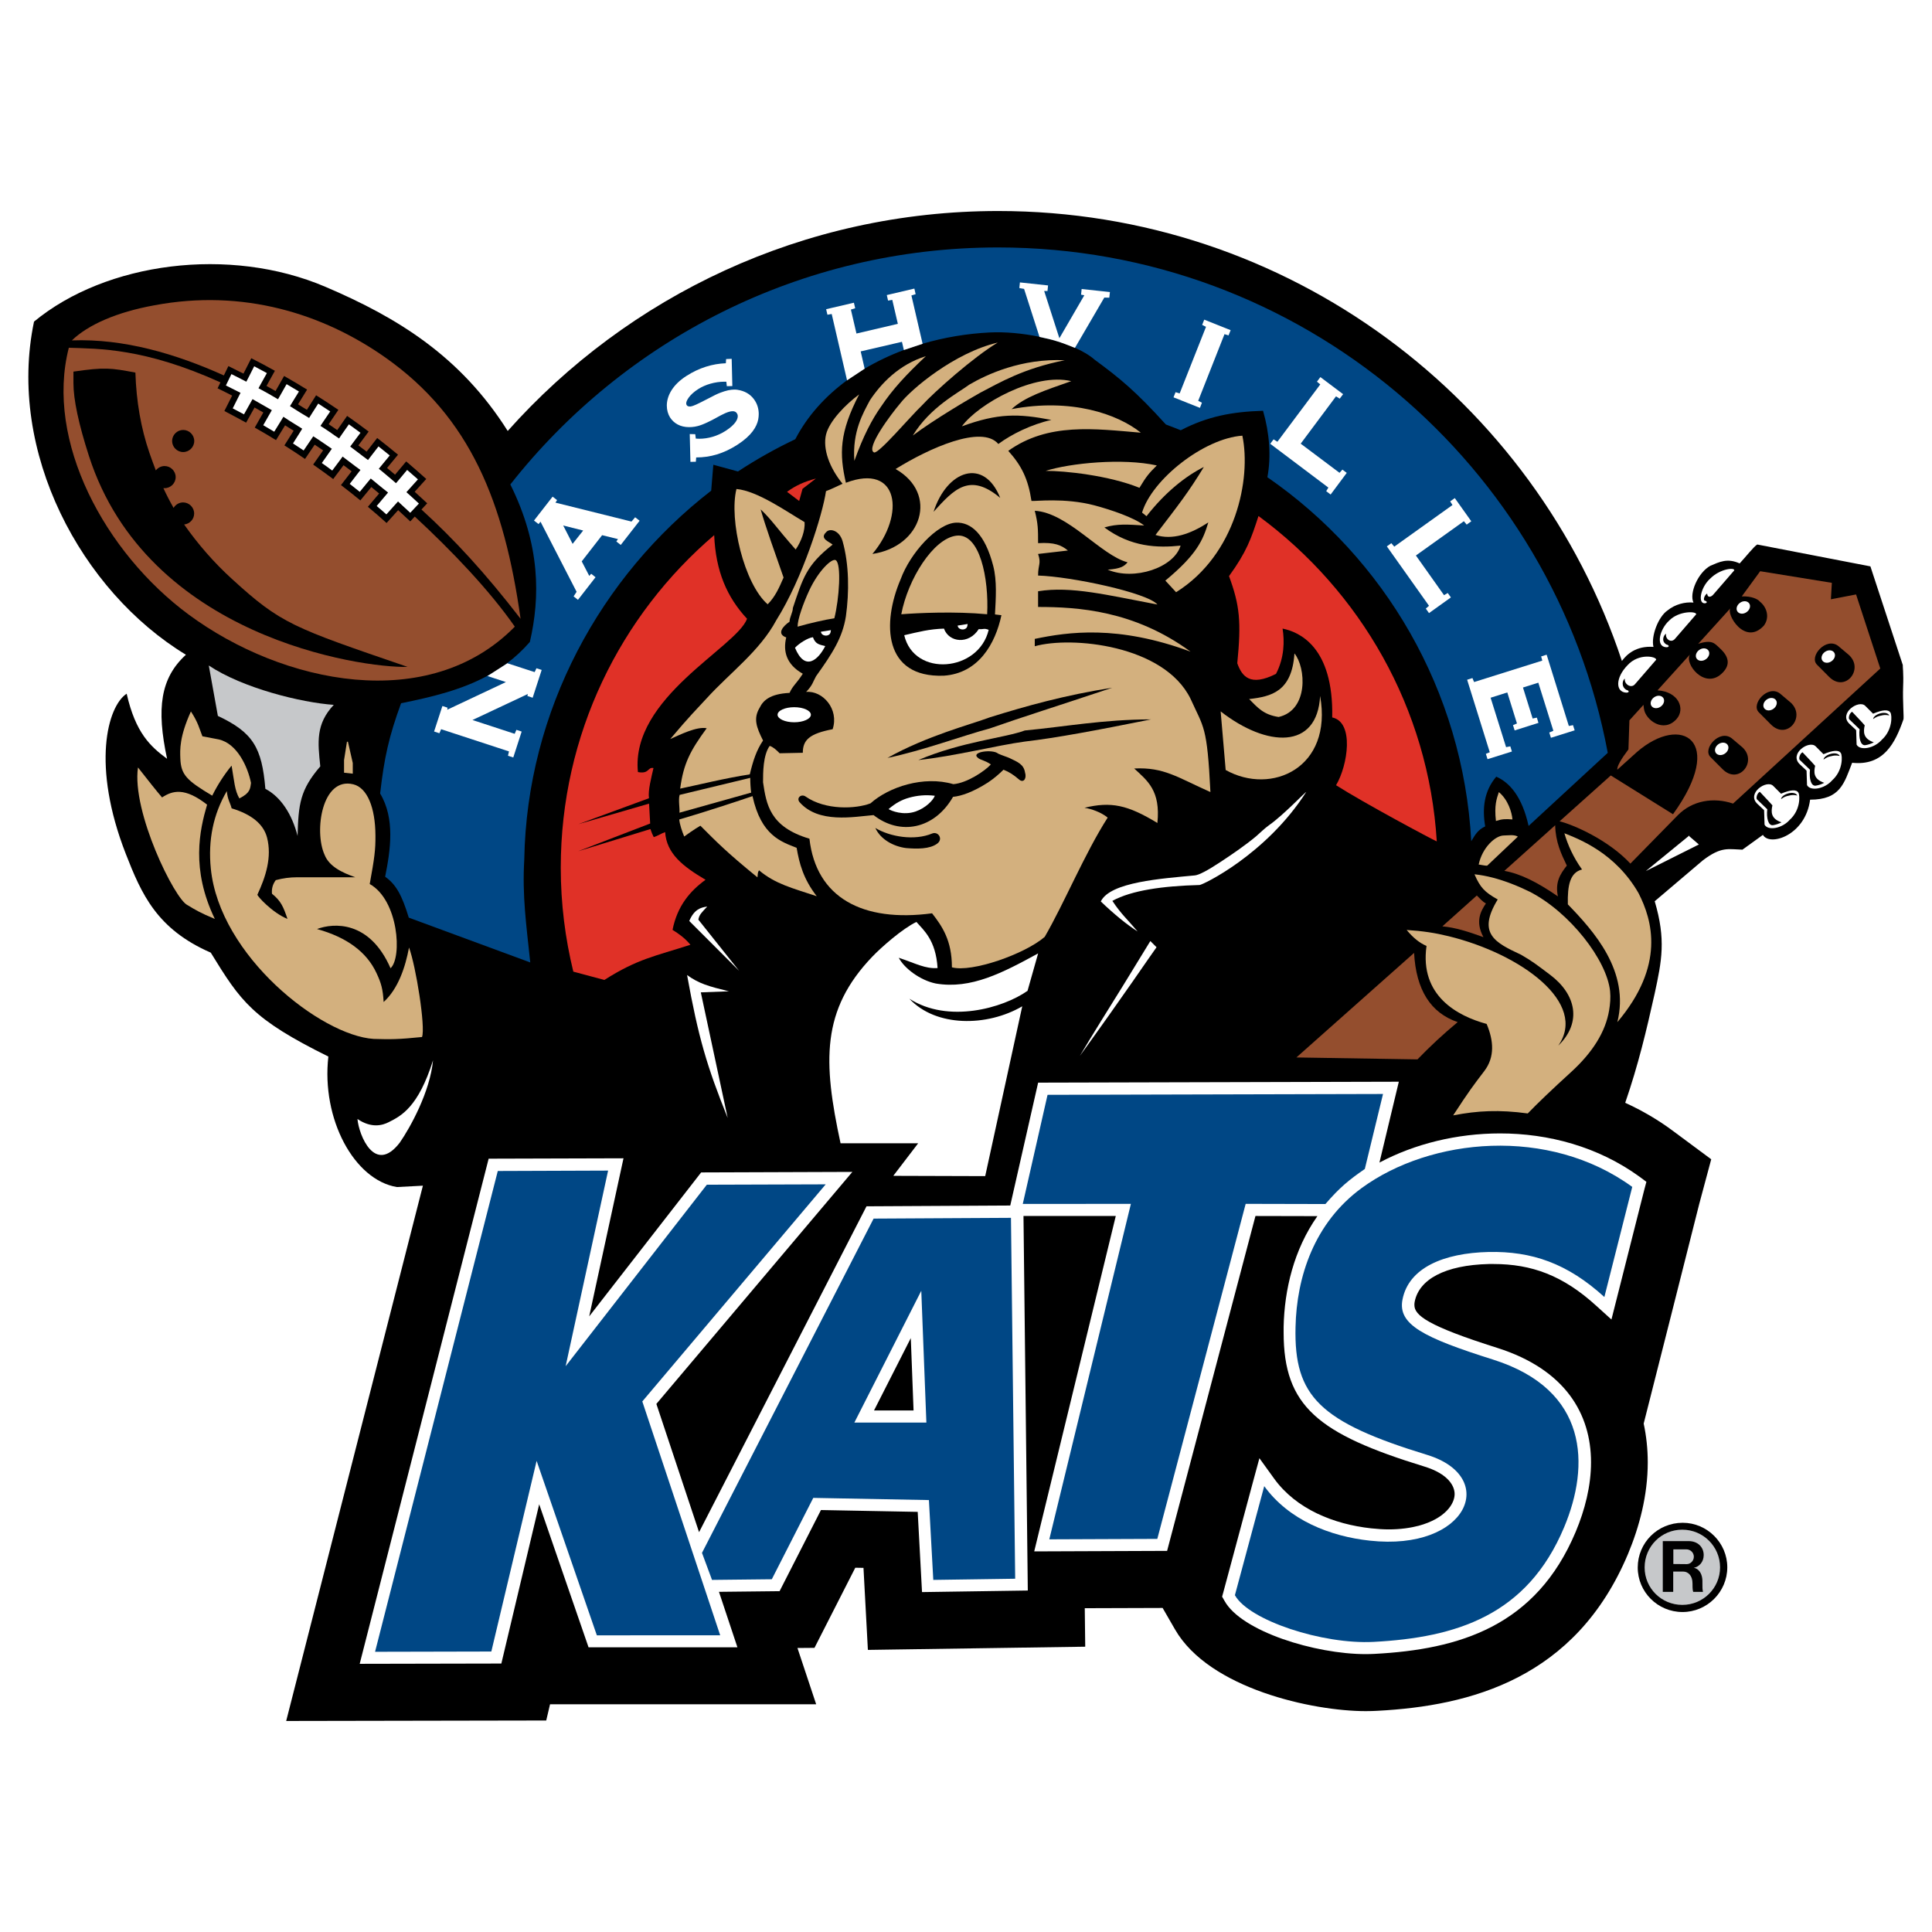
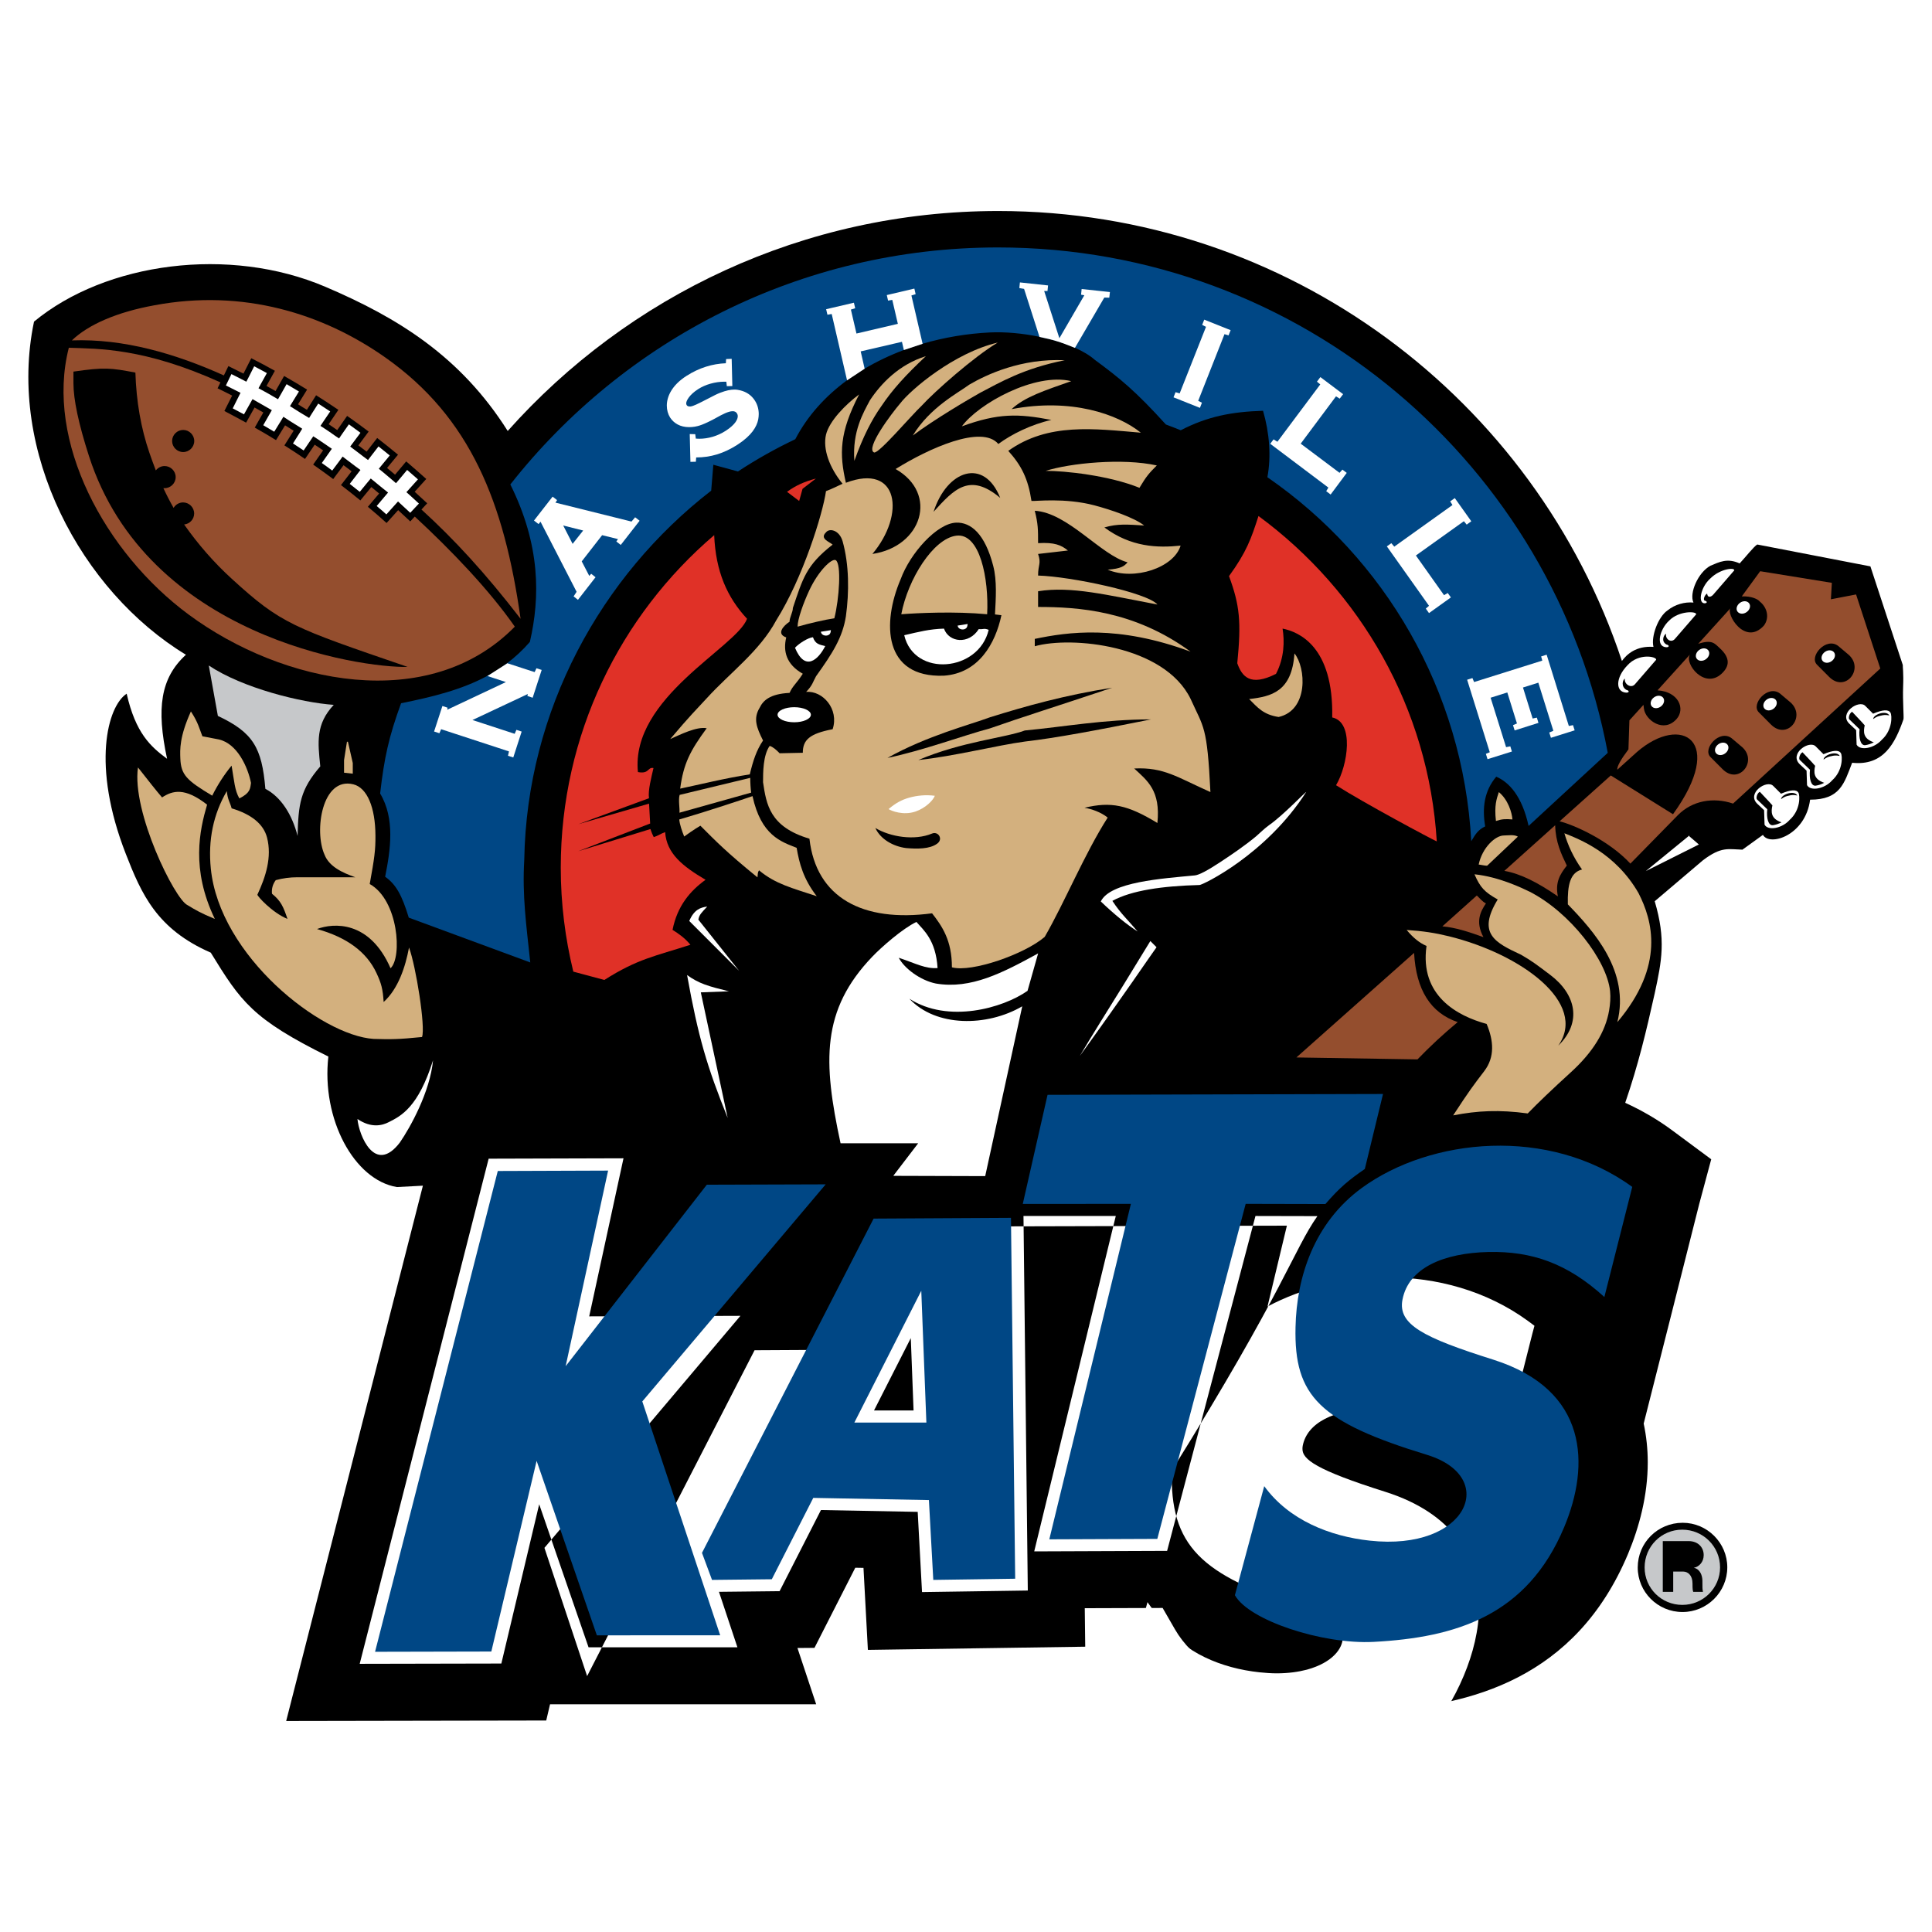
<svg xmlns="http://www.w3.org/2000/svg" version="1.0" id="Layer_1" x="0px" y="0px" width="192.756px" height="192.756px" viewBox="0 0 192.756 192.756" enable-background="new 0 0 192.756 192.756" xml:space="preserve">
  <g>
    <polygon fill-rule="evenodd" clip-rule="evenodd" fill="#FFFFFF" points="0,0 192.756,0 192.756,192.756 0,192.756 0,0  " />
    <path fill-rule="evenodd" clip-rule="evenodd" d="M161.819,65.947c-8.646-26.074-33.24-44.894-62.226-44.894   c-19.455,0-36.937,8.479-48.939,21.945c-4.706-7.457-10.999-11.316-18.189-14.383c-9.557-4.083-21.893-2.464-29.071,3.473   c-2.72,12.981,4.7,26.893,15.155,33.236c-2.543,2.326-2.957,5.347-1.881,10.379c-1.646-1.212-3.14-2.562-4.031-6.494   c-1.927,1.264-3.52,7.175-0.092,15.969c1.573,4.036,3.101,7.522,8.482,9.868c3.002,4.882,4.143,6.611,11.733,10.367   c-0.708,6.232,2.57,12.312,6.837,13.02l2.595-0.137l-13.64,53.406l25.944-0.047l0.38-1.617H81.43l-1.868-5.617l1.698-0.014   l4.071-7.994l0.819,0.014l0.439,8.184l21.684-0.32l-0.046-3.84l7.768-0.025l1.239,2.148c3.415,5.924,13.765,8.146,19.021,8.146   c0.433,0,0.833-0.014,1.167-0.033c9.269-0.486,19.783-3.205,25.007-15.656c1.114-2.666,1.967-5.818,1.967-9.135   c0-1.316-0.138-2.613-0.406-3.865l2.772-10.943l2.767-10.957l1.199-4.469l-3.756-2.785c-1.534-1.152-3.16-2.09-4.825-2.85   c1.312-3.82,2.104-7.156,2.943-10.918c0.702-3.249,1.134-5.359,0-9.192l4.831-4.103c1.822-1.363,2.458-1.087,3.92-1.042   l2.045-1.475c0.676,1.186,4.254,0.053,4.707-3.512c3.009,0,3.401-1.638,4.195-3.683c3.152,0.334,4.293-1.973,5.119-4.332   c0.059-0.17-0.085-1.841-0.033-3.237c0.059-1.416-0.052-2.038-0.032-2.183l-3.232-9.842l-11.287-2.182   c-0.314,0.164-1.187,1.277-1.757,1.887c-1.238-0.557-2.019-0.145-2.91,0.229c-1.232,0.655-2.144,2.752-1.698,3.676   c-0.858-0.079-1.841,0.177-2.589,0.786c-0.917,0.616-1.665,2.589-1.402,3.637C163.216,64.413,162.278,65.311,161.819,65.947   L161.819,65.947z" />
-     <path fill-rule="evenodd" clip-rule="evenodd" fill="#FFFFFF" d="M131.437,121.334l-6.179-0.014l-8.816,33.412l-13.258,0.051   l8.138-33.463h-9.209l0.431,37.367l-10.554,0.156l-0.431-8.004l-9.652-0.182l-4.128,8.094l-6.048,0.066l1.842,5.535H58.72   l-4.925-14.27l-3.775,15.889L35.887,166l12.866-50.398l13.454-0.039l-3.422,15.771l11.168-14.361l15.087-0.053l-19.554,23.148   l4.259,12.797l16.706-32.512l14.342-0.078l2.782-12.26l35.986-0.092l-1.934,8.068c3.501-1.867,7.732-2.91,12.03-2.91   c4.807,0,9.771,1.305,13.938,4.334l0.666,0.496l-0.209,0.783l-2.782,10.994l-0.497,1.959l-1.502-1.359   c-3.344-3.055-6.479-4.178-10.267-4.178h-0.444c-4.415,0.105-6.988,1.541-7.419,3.773c-0.026,0.117-0.026,0.234-0.026,0.326   c0,1.02,1.319,2.076,8.269,4.27c6.792,2.154,9.353,6.594,9.353,11.412c0,2.363-0.614,4.752-1.528,6.934   c-3.971,9.465-11.664,11.736-20.063,12.182c-0.287,0.012-0.574,0.025-0.875,0.025c-5.068,0-12.409-2.271-14.094-5.301l-0.248-0.432   l0.13-0.471l2.926-10.889l0.666-2.453l1.489,2.062c2.182,3.002,5.904,4.529,9.68,4.936c0.613,0.064,1.188,0.104,1.725,0.104   c1.148,0,2.154-0.143,3.004-0.365c2.638-0.719,3.579-2.18,3.579-3.16c0-0.809-0.641-2.023-3.044-2.754   c-10.58-3.252-14.016-6.006-14.016-13.357v-0.574C128.145,128.672,129.085,124.676,131.437,121.334L131.437,121.334z" />
+     <path fill-rule="evenodd" clip-rule="evenodd" fill="#FFFFFF" d="M131.437,121.334l-6.179-0.014l-8.816,33.412l-13.258,0.051   l8.138-33.463h-9.209l0.431,37.367l-10.554,0.156l-0.431-8.004l-9.652-0.182l-4.128,8.094l-6.048,0.066l1.842,5.535H58.72   l-4.925-14.27l-3.775,15.889L35.887,166l12.866-50.398l13.454-0.039l-3.422,15.771l15.087-0.053l-19.554,23.148   l4.259,12.797l16.706-32.512l14.342-0.078l2.782-12.26l35.986-0.092l-1.934,8.068c3.501-1.867,7.732-2.91,12.03-2.91   c4.807,0,9.771,1.305,13.938,4.334l0.666,0.496l-0.209,0.783l-2.782,10.994l-0.497,1.959l-1.502-1.359   c-3.344-3.055-6.479-4.178-10.267-4.178h-0.444c-4.415,0.105-6.988,1.541-7.419,3.773c-0.026,0.117-0.026,0.234-0.026,0.326   c0,1.02,1.319,2.076,8.269,4.27c6.792,2.154,9.353,6.594,9.353,11.412c0,2.363-0.614,4.752-1.528,6.934   c-3.971,9.465-11.664,11.736-20.063,12.182c-0.287,0.012-0.574,0.025-0.875,0.025c-5.068,0-12.409-2.271-14.094-5.301l-0.248-0.432   l0.13-0.471l2.926-10.889l0.666-2.453l1.489,2.062c2.182,3.002,5.904,4.529,9.68,4.936c0.613,0.064,1.188,0.104,1.725,0.104   c1.148,0,2.154-0.143,3.004-0.365c2.638-0.719,3.579-2.18,3.579-3.16c0-0.809-0.641-2.023-3.044-2.754   c-10.58-3.252-14.016-6.006-14.016-13.357v-0.574C128.145,128.672,129.085,124.676,131.437,121.334L131.437,121.334z" />
    <path fill-rule="evenodd" clip-rule="evenodd" fill="#004785" d="M126.448,47.613c0.392-2.077,0.207-4.428-0.435-6.631   c-3.143,0.101-5.539,0.565-8.211,1.944c-0.489-0.202-0.984-0.386-1.48-0.573c-3.023-3.337-4.631-4.644-7.092-6.451   c-0.504-0.446-1.188-0.853-1.988-1.206c-1.032-0.461-2.259-0.832-3.537-1.095c-1.669-0.345-3.429-0.507-4.96-0.432   c-2.255,0.112-4.529,0.49-6.701,1.127c-0.634,0.188-1.256,0.396-1.872,0.626c-1.365,0.511-2.679,1.134-3.906,1.861   c-0.608,0.36-1.195,0.745-1.756,1.155c-2.161,1.587-3.953,3.553-5.163,5.882c-1.987,0.943-3.899,2.02-5.72,3.218l-2.458-0.669   l-0.213,2.584C59.971,57.452,52.56,70.857,52.306,85.764c-0.21,3.622,0.196,6.437,0.598,10.26l-12.121-4.471   c-0.677-2.228-1.267-3.312-2.357-4.082c0.536-2.678,0.999-5.803-0.5-8.301c0.409-3.567,0.862-5.652,2.089-9.007   c3.157-0.637,6.05-1.35,8.595-2.725c0.691-0.371,1.354-0.795,1.992-1.278c0.8-0.601,1.553-1.3,2.262-2.113   c1.032-4.461,1.064-9.651-1.948-15.713c11.335-14.399,28.923-23.647,48.662-23.647c30.259,0,55.46,21.729,60.829,50.423   l-7.899,7.293c-0.655-2.974-1.93-4.349-3.226-4.914c-1.209,1.422-1.416,3.143-1.104,4.96c-0.728,0.342-0.999,0.824-1.39,1.479   C145.966,68.871,138.128,55.677,126.448,47.613L126.448,47.613z" />
    <path fill-rule="evenodd" clip-rule="evenodd" fill="#D3B07E" d="M92.993,91.121c-6.944,0.931-11.573-1.567-12.235-7.444   c-3.968-1.176-4.298-3.429-4.629-5.633c0-0.979,0-2.694,0.661-3.625c0.331,0.098,0.661,0.392,0.992,0.735l2.314-0.049   c0-1.273,0.662-1.91,2.977-2.351c0.661-2.008-0.992-3.869-2.646-3.722c0.662-0.686,0.662-0.98,0.992-1.568   c1.653-2.302,2.645-3.869,2.976-5.976c0.331-2.4,0.331-5.143-0.331-7.494c-0.331-1.126-1.322-1.322-1.653-0.882   c-0.662,0.637,0.331,0.931,0.661,1.225c-2.646,2.058-2.977,3.38-3.968,6.319c0,0.44-0.331,0.931-0.331,1.372   c-0.661,0.441-1.323,1.225-0.331,1.567c-0.331,1.371,0,2.694,1.653,3.625c-0.661,1.028-0.992,1.175-1.322,1.91   c-1.984,0.098-2.645,0.784-2.976,1.47c-0.661,1.077-0.331,1.959,0.331,3.282c-0.662,0.979-0.992,2.008-1.323,3.38   c-2.315,0.342-5.291,1.077-6.944,1.42c0.331-2.498,0.992-3.771,2.645-6.024c-0.992-0.196-2.645,0.637-3.637,1.078   c1.984-2.352,2.645-2.988,3.637-4.065c2.315-2.547,5.291-4.703,6.944-7.789c2.645-4.212,4.629-10.58,4.96-12.882   c0.661-0.245,0.992-0.441,1.653-0.735c-1.322-1.616-1.984-3.478-1.653-4.898c0.331-1.371,1.984-3.037,3.307-4.016   c-1.984,3.82-1.984,5.926-1.323,8.816c5.291-2.008,5.952,3.184,2.645,7.102c4.96-0.734,6.614-6.024,2.315-8.474   c3.307-2.057,8.598-4.457,10.251-2.498c1.322-0.979,3.307-1.959,5.291-2.4c-3.307-0.637-5.291-0.686-8.929,0.637   c1.653-2.253,7.275-5.388,10.912-4.506c-2.646,0.931-4.629,1.567-5.952,2.792c5.952-1.127,10.582,0.49,12.896,2.351   c-4.629-0.392-9.259-1.029-13.227,1.812c1.322,1.47,1.983,2.792,2.314,4.997c0.331,0.049,3.307-0.343,6.283,0.441   c1.653,0.44,3.968,1.224,4.96,2.008c-1.654-0.098-2.646-0.196-3.969,0.196c2.646,1.959,5.291,2.057,7.605,1.812   c-0.661,2.205-4.629,3.526-7.274,2.4c1.322-0.098,1.653-0.343,1.983-0.735c-2.645-0.686-5.951-4.947-9.258-5.143   c0.33,1.322,0.33,1.861,0.33,3.232c1.653-0.098,2.314,0.196,2.977,0.735l-2.977,0.343c0.331,0.98,0,1.029,0,2.155   c3.307,0.098,10.913,1.714,11.904,2.89c-4.96-0.931-8.598-1.862-11.904-1.323c0,0.686,0,0.833,0,1.567   c3.968,0,9.59,0.343,15.211,4.458c-7.274-2.694-12.234-1.959-15.541-1.273v0.734c3.637-1.028,12.896-0.147,15.541,5.241   c1.323,2.939,1.653,2.645,1.984,9.307c-3.307-1.47-4.63-2.499-7.605-2.351c1.323,1.224,2.646,2.204,2.314,5.437   c-2.977-1.812-4.629-2.155-7.274-1.518c0.661,0.098,1.653,0.44,2.314,0.979c-2.314,3.625-4.299,8.474-6.283,11.902   c-1.983,1.714-7.274,3.576-9.258,3.037C94.977,93.815,93.985,92.395,92.993,91.121L92.993,91.121z" />
    <polygon fill-rule="evenodd" clip-rule="evenodd" fill="#004785" points="53.539,145.75 59.548,163.158 71.853,163.152    64.083,139.822 82.38,118.162 70.52,118.199 56.435,136.305 60.671,116.791 49.664,116.83 37.42,164.799 49.02,164.773    53.539,145.75  " />
    <path fill-rule="evenodd" clip-rule="evenodd" fill="#944E2E" d="M41.381,51.537c3.642,3.369,7.41,7.294,9.982,10.984   c-8.562,8.735-23.142,5.74-32.54-1.205C10.46,55.136,4.478,44.001,6.867,34.696c2.978,0.105,7.513,0.01,15.128,3.454l-0.288,0.592   c0.485,0.232,0.975,0.481,1.455,0.726l-0.776,1.538c0.729,0.38,1.455,0.77,2.168,1.161l0.844-1.511   c0.291,0.166,0.583,0.328,0.875,0.497l-0.855,1.508c0.713,0.401,1.418,0.816,2.121,1.25l0.903-1.475   c0.284,0.185,0.572,0.358,0.856,0.537l-0.923,1.463c0.689,0.434,1.383,0.888,2.057,1.354l0.966-1.425   c0.285,0.186,0.556,0.371,0.84,0.568l-0.994,1.417c0.674,0.469,1.333,0.95,2,1.446l1.033-1.383c0.264,0.2,0.531,0.406,0.804,0.607   l-1.061,1.376c0.65,0.497,1.302,1.01,1.932,1.531l1.096-1.334c0.26,0.209,0.516,0.435,0.78,0.643l-1.124,1.326   c0.632,0.524,1.254,1.068,1.865,1.617l1.155-1.282c0.403,0.371,0.804,0.747,1.207,1.125L41.381,51.537L41.381,51.537z" />
    <path fill-rule="evenodd" clip-rule="evenodd" fill="#944E2E" d="M42.048,50.835l0.575-0.62c-0.414-0.387-0.829-0.773-1.25-1.151   l1.155-1.277c-0.659-0.592-1.329-1.177-2.003-1.752l-1.111,1.325c-0.265-0.224-0.529-0.449-0.797-0.67l1.093-1.325   c-0.687-0.572-1.376-1.125-2.078-1.665l-1.057,1.36c-0.269-0.2-0.544-0.417-0.819-0.622l1.024-1.381   c-0.706-0.529-1.423-1.062-2.148-1.562l-0.986,1.415c-0.288-0.197-0.567-0.402-0.855-0.587l0.97-1.432   c-0.734-0.5-1.471-0.981-2.224-1.455l-0.918,1.448c-0.3-0.177-0.596-0.367-0.883-0.549l0.903-1.463   c-0.757-0.465-1.519-0.923-2.295-1.36l-0.852,1.502c-0.295-0.173-0.595-0.342-0.903-0.508l0.836-1.511   c-0.782-0.433-1.55-0.852-2.354-1.254l-0.78,1.535c-0.497-0.256-1.002-0.505-1.506-0.75l-0.45,0.931   c-4.802-2.162-9.995-3.689-15.163-3.495c1.612-1.558,4.466-2.821,8.232-3.503c8.832-1.657,16.802,0.812,23.06,5.222   c8.465,5.972,11.839,14.44,13.475,26.056C48.41,57.163,45.292,53.786,42.048,50.835L42.048,50.835z" />
    <path fill-rule="evenodd" clip-rule="evenodd" fill="#004785" d="M137.051,163.811c8.216-0.436,15.309-2.615,19.005-11.443   c2.587-6.176,2.442-13.695-7.066-16.713c-6.988-2.205-9.548-3.51-9.065-5.99c0.614-3.188,4.128-4.65,8.582-4.754   c4.311-0.092,7.863,1.123,11.561,4.492l2.782-10.986c-8.334-6.064-20.116-4.904-26.986,0.107   c-4.742,3.463-6.505,8.867-6.609,13.895c-0.157,6.893,2.39,9.453,13.153,12.742c7.158,2.209,4.022,9.623-5.747,8.549   c-3.972-0.428-8.073-2.049-10.528-5.436l-2.926,10.879C124.603,161.664,131.943,164.08,137.051,163.811L137.051,163.811z" />
    <path fill-rule="evenodd" clip-rule="evenodd" fill="#004785" d="M104.689,153.578l10.776-0.043l8.816-33.426l7.955,0.018   c1.43-1.656,2.335-2.395,3.932-3.498l1.816-7.482l-33.47,0.084l-2.472,10.885l10.787-0.006L104.689,153.578L104.689,153.578z" />
    <path fill-rule="evenodd" clip-rule="evenodd" d="M17.319,50.672c-0.37-0.642-0.708-1.304-1.019-1.973   c0.045,0.006,0.084,0.006,0.123,0.006c0.604,0,1.104-0.5,1.104-1.103s-0.5-1.104-1.104-1.104c-0.351,0-0.668,0.169-0.876,0.435   c-0.221-0.578-0.435-1.155-0.636-1.746c-0.844-2.453-1.312-5.126-1.402-8.014c-2.448-0.461-3.058-0.552-6.181-0.098v1.155   c0,1.635,0.513,4.056,1.545,7.262c5.823,18.06,27.143,21.161,31.797,21.044C29.187,62.6,28.05,62.25,23.13,57.752   c-1.773-1.616-3.356-3.427-4.759-5.425c0.558-0.052,1-0.525,1-1.096c0-0.604-0.5-1.104-1.104-1.104   C17.865,50.127,17.514,50.348,17.319,50.672L17.319,50.672z" />
    <path fill-rule="evenodd" clip-rule="evenodd" fill="#944E2E" d="M163.333,75.014l-1.974,1.78   c-0.039-0.319,0.332-0.996,1.111-2.029l0.097-2.897l1.401-1.545l0.048,0.386c0.142,1.127,1.965,2.478,3.256,1.027   c0.886-0.996,0.231-2.719-1.902-2.862l3.237-3.575c-0.582,0.916,1.439,3.491,3.149,1.924c0.793-0.727,0.915-1.564-0.173-2.553   c-0.51-0.464-0.753-0.895-2.155-0.434l3.238-3.574c-0.524,0.524,1.41,3.833,3.31,1.763c0.587-0.769,0.353-1.798-0.394-2.401   c-0.18-0.237-0.824-0.564-1.805-0.521l1.836-2.512l7.151,1.159l-0.096,1.642l2.512-0.483l2.417,7.39l-14.69,13.475   c-1.96-0.664-4.075-0.303-5.509,1.159l-4.735,4.83c-2.168-2.344-5.694-3.893-7.063-4.22l5.109-4.575l6.206,3.868   C172.24,73.865,167.761,71.194,163.333,75.014L163.333,75.014z" />
    <polygon fill-rule="evenodd" clip-rule="evenodd" fill="#004785" points="101.285,157.51 100.864,121.504 87.16,121.58    70.037,154.93 71.038,157.627 77.003,157.562 81.14,149.445 92.678,149.662 93.114,157.627 101.285,157.51  " />
    <path fill-rule="evenodd" clip-rule="evenodd" d="M114.838,71.774c-4.722,0-8.656,0.737-12.591,1.106   c-1.967,0.737-6.295,1.106-10.623,2.949c3.541-0.368,7.869-1.475,10.623-1.843C105.395,73.618,109.329,72.88,114.838,71.774   L114.838,71.774z" />
-     <path fill-rule="evenodd" clip-rule="evenodd" d="M97.578,75.616c0.234,0.218,0.611,0.201,1.283,0.649   c-0.582,0.649-2.374,1.862-3.746,1.971c-2.973-0.874-6.449,0.288-8.265,1.915c-1.456,0.558-4.489,0.712-6.49-0.69   c-0.408-0.276-0.929,0.132-0.594,0.563c1.888,2.167,5.4,1.466,7.39,1.299c2.631,2.064,6.06,1.426,7.929-1.822   c0.833-0.075,2.026-0.495,3.477-1.426c0.581-0.379,1.175-0.897,1.558-1.282c0.618,0.259,0.947,0.466,1.612,1.029   c0.432,0.293,0.714-0.195,0.533-0.759c-0.131-0.799-0.7-1.029-1.558-1.437c-0.174-0.086-0.797-0.281-1.121-0.437   C99.053,74.719,96.781,75.007,97.578,75.616L97.578,75.616z" />
    <path fill-rule="evenodd" clip-rule="evenodd" d="M110.968,68.614c-4.722,0.737-8.655,1.843-12.196,2.949   c-1.968,0.738-6.295,1.844-10.23,4.056c3.541-0.737,7.476-2.212,10.23-2.949C101.919,71.562,105.46,70.457,110.968,68.614   L110.968,68.614z" />
    <path fill-rule="evenodd" clip-rule="evenodd" fill="#D3B07E" d="M40.808,94.535c0.688,1.85,1.662,7.942,1.298,8.928   c-2.375,0.24-3.116,0.24-4.83,0.189c-5.258-0.338-15.373-8.281-16.243-16.996c-0.286-2.842,0.247-5.418,1.597-7.729   c0.078,0.876,0.338,1.143,0.48,1.72c2,0.604,3.181,1.577,3.532,2.914c0.506,1.947-0.13,3.919-0.96,5.697   c-0.052,0.11,1.48,1.811,2.999,2.42c-0.403-1.194-0.649-1.791-1.545-2.511c-0.051-0.506,0.078-0.954,0.377-1.356   c0.714-0.195,1.428-0.286,2.129-0.286h5.804c-1.272-0.455-2.597-1.052-3.064-2.246c-1.065-2.343-0.26-7.806,2.869-7.028   c1.389,0.344,2.194,2.323,2.207,5.107c0.013,1.44-0.104,2.277-0.571,4.841c2.869,1.603,3.258,7.32,2.077,8.403   c-2.09-4.795-5.7-4.529-7.336-3.913c2.973,0.824,4.96,2.291,5.934,4.393c0.48,1.024,0.636,1.603,0.714,2.888   C39.73,98.654,40.444,96.481,40.808,94.535L40.808,94.535z" />
    <path fill-rule="evenodd" clip-rule="evenodd" fill="#FFFFFF" d="M89.143,117.314v-0.027l2.463-3.221h-7.743   c-1.76-8.146-1.936-13.289,3.168-18.62c0.879-0.92,2.991-2.788,4.399-3.464c0.704,0.812,1.936,1.786,2.112,4.601   c-1.232,0.082-2.112-0.433-3.872-1.028c0.528,1.028,2.112,2.247,3.696,2.571c3.52,0.596,6.688-1.082,10.208-3.004l-1.057,3.734   c-2.464,1.732-7.919,3.275-11.791,0.785c2.64,2.842,7.743,2.814,11.264,0.758l-3.696,16.943L89.143,117.314L89.143,117.314z" />
    <path fill-rule="evenodd" clip-rule="evenodd" fill="#E03127" d="M125.56,51.483c10.146,7.462,16.977,19.169,17.788,32.465   c-0.441-0.182-7.265-3.829-10.05-5.606c1.182-1.986,1.831-6.301-0.383-6.762c0.149-7.086-3.33-8.54-4.953-8.865   c0.201,1.233,0.182,2.907-0.655,4.517c-2.584,1.304-3.396,0.253-3.863-1.058c0.409-4.159,0.247-5.775-0.824-8.695   C124.372,55.065,124.826,53.754,125.56,51.483L125.56,51.483z" />
    <path fill-rule="evenodd" clip-rule="evenodd" fill="#FFFFFF" d="M126.64,82.308c1.415-0.992,3.636-3.343,3.675-3.284   c-3.992,6.244-10.336,9.273-10.634,9.273c-3.675,0.097-6.777,0.531-8.699,1.583c0.824,1.263,1.513,1.862,2.519,3.054   c-1.084-0.694-2.311-1.692-3.674-2.995c0.935-1.955,6.128-2.285,9.387-2.6c0.409-0.039,1.26-0.485,2.552-1.338   c1.214-0.802,2.422-1.622,3.544-2.552C125.751,83.069,126.159,82.646,126.64,82.308L126.64,82.308z" />
    <path fill-rule="evenodd" clip-rule="evenodd" fill="#D3B07E" d="M148.088,106.859c1.063-1.393,0.938-3.039,0.233-4.701   c-2.914-0.793-6.699-2.807-5.997-7.782c-0.689-0.291-1.35-0.822-1.981-1.594c1.617,0.107,2.825,0.289,4.204,0.628   c7.261,1.785,13.896,6.676,10.921,10.916c2.416-2.35,1.742-5.145-0.803-7.063c-1.314-0.99-1.793-1.366-2.902-2.005   c-2.577-1.207-4.428-2.09-2.335-5.518c-1.312-0.738-1.739-1.179-2.319-2.512c2.447,0.25,4.78,1.386,5.509,1.739   c4.005,2.046,7.704,6.824,8.021,9.926c0.064,0.637,0.009,1.277-0.097,1.908c-0.356,2.125-1.624,4.18-3.803,6.166   c-1.878,1.711-3.316,3.086-4.316,4.121c-2.854-0.387-4.988-0.281-7.441,0.193C146.615,108.781,147.008,108.277,148.088,106.859   L148.088,106.859z" />
    <path fill-rule="evenodd" clip-rule="evenodd" fill="#FFFFFF" d="M30.335,41.394l0.506,0.305l0.312-0.499l0.597-0.935   c0.402,0.26,0.798,0.519,1.195,0.785l-0.63,0.928l-0.344,0.513l0.52,0.337c0.175,0.111,0.351,0.234,0.539,0.364   c0.097,0.071,0.194,0.143,0.298,0.214l0.5,0.337l0.338-0.493l0.643-0.915c0.382,0.272,0.772,0.558,1.155,0.843l-0.668,0.896   l-0.357,0.48l0.48,0.363c0.149,0.11,0.298,0.22,0.448,0.337c0.124,0.098,0.247,0.188,0.37,0.285l0.48,0.357l0.364-0.474   l0.682-0.883c0.376,0.299,0.753,0.597,1.123,0.902L38.178,46.3l-0.383,0.467l0.467,0.383c0.26,0.22,0.52,0.441,0.786,0.662   l0.461,0.396l0.396-0.467l0.714-0.856c0.364,0.311,0.728,0.629,1.078,0.941l-0.746,0.83l-0.403,0.448l0.448,0.402   c0.266,0.24,0.532,0.487,0.798,0.734l-0.864,0.921c-0.259-0.24-0.512-0.48-0.772-0.714l-0.447-0.416l-0.41,0.454l-0.753,0.837   c-0.318-0.286-0.636-0.564-0.967-0.837l0.734-0.869l0.402-0.474l-0.487-0.389c-0.136-0.104-0.266-0.214-0.409-0.331   c-0.117-0.104-0.24-0.208-0.37-0.306l-0.461-0.376l-0.383,0.46l-0.714,0.87c-0.331-0.266-0.663-0.532-1-0.792l0.694-0.902   l0.376-0.486l-0.5-0.363c-0.234-0.175-0.467-0.351-0.701-0.533c-0.032-0.019-0.065-0.045-0.097-0.071l-0.481-0.37l-0.363,0.493   l-0.675,0.902c-0.344-0.26-0.688-0.506-1.039-0.752l0.649-0.921l0.351-0.5l-0.5-0.344c-0.286-0.201-0.565-0.389-0.851-0.578   l-0.5-0.324l-0.331,0.486l-0.63,0.928c-0.351-0.24-0.708-0.474-1.064-0.701l0.604-0.954l0.318-0.513l-0.513-0.325   c-0.084-0.052-0.175-0.11-0.266-0.162c-0.195-0.123-0.389-0.24-0.578-0.363l-0.52-0.344l-0.324,0.532l-0.591,0.96   c-0.363-0.22-0.727-0.435-1.097-0.648l0.559-0.98l0.299-0.52l-0.52-0.298c-0.202-0.117-0.396-0.227-0.591-0.337   c-0.097-0.059-0.195-0.11-0.292-0.168l-0.525-0.299l-0.299,0.532l-0.552,0.986c-0.37-0.201-0.747-0.402-1.123-0.597l0.506-1.012   l0.272-0.539l-0.539-0.272c-0.298-0.149-0.609-0.305-0.922-0.461l0.552-1.136c0.318,0.163,0.636,0.318,0.948,0.48l0.539,0.279   l0.279-0.539l0.506-1c0.422,0.221,0.844,0.447,1.266,0.681l-0.545,0.98l-0.292,0.532l0.539,0.292   c0.299,0.162,0.591,0.325,0.883,0.5l0.525,0.305l0.305-0.532l0.552-0.974c0.415,0.24,0.824,0.487,1.233,0.733l-0.584,0.948   l-0.312,0.513l0.506,0.318c0.045,0.026,0.098,0.058,0.143,0.09C29.822,41.083,30.076,41.245,30.335,41.394L30.335,41.394z" />
    <path fill-rule="evenodd" clip-rule="evenodd" fill="#E03127" d="M57.2,96.94c-0.812-3.323-1.253-6.794-1.253-10.37   c0-13.284,5.94-25.179,15.308-33.18c0.149,3.621,1.286,6.204,3.278,8.345c-1.051,2.855-11.64,7.865-10.887,15.295   c1.162,0.214,0.941-0.519,1.552-0.402c-0.202,0.902-0.565,2.239-0.448,3.011l-7.05,2.589l7.057-2.05l0.11,1.985l-7.186,2.765   l7.212-2.213c0.11,0.331,0.221,0.597,0.331,0.805c0.402-0.123,0.747-0.37,1.136-0.5c0.149,2.148,1.752,3.407,4.031,4.757   c-1.525,1.104-2.811,2.583-3.292,4.997c0.617,0.383,1.227,0.811,1.785,1.486c-3.518,1.136-5.265,1.396-8.588,3.51L57.2,96.94   L57.2,96.94z" />
    <path fill-rule="evenodd" clip-rule="evenodd" fill="#944E2E" d="M141.422,105.695l-12.081-0.193l11.743-10.432   c0.197,3.686,1.647,5.988,4.349,6.906C144.027,103.141,142.69,104.381,141.422,105.695L141.422,105.695z" />
    <path fill-rule="evenodd" clip-rule="evenodd" fill="#D3B07E" d="M106.233,35.941c-4.115,0.812-6.498,2.232-8.447,3.248   c-1.083,0.609-4.549,2.639-6.715,4.263c1.733-2.842,4.549-4.263,5.632-5.075C98.436,37.362,101.901,35.738,106.233,35.941   L106.233,35.941z" />
    <path fill-rule="evenodd" clip-rule="evenodd" fill="#D3B07E" d="M75.728,86.832c-0.149,0.221-0.11,0.344-0.156,0.701   c-3.136-2.55-4.123-3.582-5.694-5.152c-0.636,0.37-1.44,0.948-1.616,1.078c-0.22-0.539-0.448-1.207-0.493-1.7   c2.246-0.643,6.148-1.928,7.31-2.33c0.857,3.938,2.863,4.549,4.402,5.159c0.266,1.557,0.668,3.102,2.006,4.828   C79.026,88.597,77.364,88.201,75.728,86.832L75.728,86.832z" />
    <path fill-rule="evenodd" clip-rule="evenodd" fill="#C6C8CA" d="M21.737,71.427l-0.906-5.029c3.38,2.258,9.216,3.699,12.468,3.926   c-1.805,1.927-1.597,3.712-1.344,6.139c-2.013,2.336-2.181,3.757-2.266,6.938c-0.532-2.09-1.629-3.875-3.213-4.699   C26.132,74.587,25.243,73.075,21.737,71.427L21.737,71.427z" />
    <path fill-rule="evenodd" clip-rule="evenodd" fill="#D3B07E" d="M99.545,34.177c-2.382,1.421-6.281,4.872-7.581,6.292   c-1.083,1.015-4.332,4.872-4.765,4.669c-0.867-0.406,1.733-3.857,2.599-4.872C90.881,38.846,95.213,35.192,99.545,34.177   L99.545,34.177z" />
    <path fill-rule="evenodd" clip-rule="evenodd" d="M94.16,67.414c3.471-0.233,5.149-3.193,5.752-6.035l-0.643-0.078   c0.086-1.629,0.212-3.346-0.176-4.847c-0.826-3.203-2.232-4.356-3.688-4.31c-1.925,0.062-4.597,3.048-5.544,5.639   C87.987,62.156,88.129,67.634,94.16,67.414L94.16,67.414z" />
    <path fill-rule="evenodd" clip-rule="evenodd" fill="#D3B07E" d="M104.328,46.979c2.424-0.771,7.662-1.299,11.088-0.541   c-0.772,0.771-1.029,1.055-1.733,2.232C110.664,47.44,106.224,46.966,104.328,46.979L104.328,46.979z" />
    <polygon fill-rule="evenodd" clip-rule="evenodd" fill="#FFFFFF" points="146.376,67.818 148.635,75.051 148.246,75.21    148.411,75.743 150.844,74.98 150.684,74.461 150.263,74.544 148.718,69.612 150.384,69.086 151.348,72.181 150.951,72.347    151.117,72.873 153.492,72.123 153.333,71.597 152.911,71.687 151.947,68.593 153.479,68.112 154.979,72.911 154.57,73.083    154.736,73.609 157.104,72.866 156.938,72.347 156.523,72.431 154.309,65.319 153.76,65.493 153.875,65.909 147.071,68.048    146.905,67.651 146.376,67.818  " />
    <polygon fill-rule="evenodd" clip-rule="evenodd" fill="#FFFFFF" points="51.21,75.571 52.046,72.989 51.523,72.816 51.35,73.213    47.138,71.836 52.659,69.242 52.62,69.44 53.144,69.613 54.044,66.839 53.521,66.672 53.342,67.057 50.623,66.173 48.631,67.448    50.476,68.05 44.617,70.811 44.655,70.606 44.138,70.439 43.309,72.983 43.838,73.156 44.011,72.752 50.782,74.969 50.681,75.404    51.21,75.571  " />
    <polygon fill-rule="evenodd" clip-rule="evenodd" fill="#FFFFFF" points="57.662,59.846 59.417,57.591 58.983,57.246    58.792,57.457 58.039,56.009 60.074,53.395 61.657,53.786 61.492,54.023 61.932,54.369 63.815,51.954 63.368,51.608 63.004,52.037    55.416,50.147 55.581,49.897 55.134,49.551 53.277,51.935 53.731,52.287 53.928,52.05 57.528,59.045 57.228,59.5 57.662,59.846     " />
-     <path fill-rule="evenodd" clip-rule="evenodd" fill="#D3B07E" d="M120.554,52.124c-1.786,1.161-3.573,1.785-5.271,1.25   c2.323-3.034,3.307-4.284,4.825-6.783c-1.787,0.893-3.842,2.499-5.719,4.909l-0.446-0.357c0.982-3.302,6.165-7.408,10.008-7.676   c0.894,4.284-0.626,11.871-6.612,15.619l-1.072-1.16C119.393,55.337,120.019,53.909,120.554,52.124L120.554,52.124z" />
-     <path fill-rule="evenodd" clip-rule="evenodd" fill="#D3B07E" d="M131.708,69.435c1.286,7.185-4.859,9.946-9.422,7.388   l-0.501-5.846C126.401,74.577,131.424,74.82,131.708,69.435L131.708,69.435z" />
    <polygon fill-rule="evenodd" clip-rule="evenodd" fill="#FFFFFF" points="84.511,37.947 86.266,36.787 85.871,35.058    89.987,34.103 90.179,34.923 92.049,34.301 90.932,29.478 91.353,29.35 91.226,28.792 88.475,29.439 88.603,29.991 89.023,29.919    89.579,32.31 85.449,33.276 84.894,30.887 85.322,30.752 85.194,30.202 82.424,30.849 82.552,31.4 82.979,31.329 84.511,37.947     " />
    <path fill-rule="evenodd" clip-rule="evenodd" fill="#FFFFFF" d="M69.426,46.068l0.032-0.429c1.417,0,2.738-0.384,4.104-1.262   c1.436-0.922,1.94-1.806,2.087-2.53c0.032-0.186,0.051-0.365,0.051-0.538c0-0.493-0.134-0.955-0.383-1.339   c-0.332-0.519-0.811-0.865-1.461-1.025c-0.172-0.044-0.364-0.077-0.587-0.077c-0.377,0-0.824,0.09-1.423,0.321   c-0.3,0.115-0.619,0.275-1.091,0.525c-0.217,0.109-0.466,0.243-0.766,0.391c-0.855,0.442-1.04,0.442-1.11,0.449h-0.07   c-0.166,0-0.249-0.058-0.3-0.141c-0.026-0.039-0.045-0.096-0.045-0.167c0-0.115,0.051-0.308,0.262-0.596   c0.191-0.256,0.485-0.545,0.938-0.833c0.709-0.455,1.685-0.736,2.611-0.736h0.191l0.051,0.448l0.549-0.013L73,35.799l-0.556,0.025   l-0.025,0.417c-1.334,0.051-2.661,0.448-3.938,1.269c-1.41,0.903-1.953,2.011-1.953,2.959c0,0.448,0.122,0.858,0.326,1.185   c0.371,0.57,1.002,0.961,1.896,0.961c0.179,0,0.364-0.013,0.562-0.044c0.37-0.064,0.836-0.18,2.017-0.814   c0.057-0.032,0.122-0.07,0.185-0.103c0.549-0.301,1.148-0.628,1.583-0.628c0.198,0,0.332,0.064,0.434,0.225   c0.038,0.058,0.076,0.153,0.076,0.275c0,0.289-0.204,0.807-1.212,1.46c-0.83,0.532-1.762,0.788-2.617,0.788   c-0.121,0-0.242-0.006-0.357-0.013l-0.057-0.442l-0.549-0.013l0.07,2.774L69.426,46.068L69.426,46.068z" />
    <path fill-rule="evenodd" clip-rule="evenodd" d="M167.868,160.832c2.442,0,4.464-1.996,4.464-4.461   c0-2.439-2.006-4.443-4.448-4.443c-2.497,0-4.487,1.99-4.487,4.461C163.396,158.826,165.381,160.832,167.868,160.832   L167.868,160.832z" />
    <path fill-rule="evenodd" clip-rule="evenodd" fill="#FFFFFF" d="M103.71,33.615c1.36,0.282,2.05,0.487,3.536,1.095l2.93-5.022   l0.498,0.013l0.063-0.564l-2.821-0.301l-0.057,0.564l0.325,0.058l-2.489,4.286l-1.519-4.715l0.332,0.006l0.057-0.558l-2.808-0.301   L101.7,28.74l0.473,0.083L103.71,33.615L103.71,33.615z" />
    <path fill-rule="evenodd" clip-rule="evenodd" fill="#D3B07E" d="M157.838,86.749c-0.873-1.22-1.426-2.472-1.759-3.614   c1.467,0.584,5.089,1.953,7.396,5.97c1.388,2.713,2.679,7.21-2.112,12.874c1.266-5.074-2.351-9.078-4.939-11.751   C156.378,88.313,156.646,87.054,157.838,86.749L157.838,86.749z" />
    <path fill-rule="evenodd" clip-rule="evenodd" fill="#D3B07E" d="M95.411,53.445c2.354-0.299,3.259,4.279,3.078,7.839   c-3.234-0.306-6.939-0.125-8.568,0C90.582,57.784,93.109,53.733,95.411,53.445L95.411,53.445z" />
    <polygon fill-rule="evenodd" clip-rule="evenodd" fill="#FFFFFF" points="138.366,54.513 142.572,60.439 142.253,60.72    142.572,61.169 144.755,59.606 144.442,59.164 144.072,59.381 141.264,55.422 146.051,52.001 146.332,52.341 146.791,52.008    145.145,49.695 144.685,50.022 144.914,50.387 139.106,54.539 138.813,54.193 138.366,54.513  " />
    <path fill-rule="evenodd" clip-rule="evenodd" fill="#FFFFFF" d="M90.215,63.376c1.487-0.342,2.479-0.61,3.965-0.659   c0.496,1.392,2.479,1.612,3.47,0.049c0.495,0.049,0.495-0.122,0.991,0.073C97.65,67.041,91.207,67.602,90.215,63.376L90.215,63.376   z" />
    <path fill-rule="evenodd" clip-rule="evenodd" fill="#D3B07E" d="M16.169,79.56c1.052-0.694,2.266-1.019,4.492,0.721   c-0.746,2.55-1.623,6.437,0.772,11.401c-1.421-0.59-1.908-0.883-2.733-1.382c-1.266-0.584-5.577-9.325-4.934-13.731   C14.896,78.002,15.539,78.827,16.169,79.56L16.169,79.56z" />
    <polygon fill-rule="evenodd" clip-rule="evenodd" fill="#FFFFFF" points="126.732,44.278 132.533,48.647 132.316,49.005    132.757,49.339 134.365,47.18 133.931,46.853 133.645,47.173 129.771,44.265 133.293,39.544 133.663,39.774 134.002,39.326    131.735,37.622 131.391,38.077 131.724,38.352 127.447,44.073 127.063,43.835 126.732,44.278  " />
    <path fill-rule="evenodd" clip-rule="evenodd" fill="#FFFFFF" d="M115.389,94.505c-0.604,0.824-3.229,4.731-7.646,10.836   c0.194-0.35,1.561-2.596,2.069-3.408c1.372-2.188,3.025-4.869,4.959-8.046L115.389,94.505L115.389,94.505z" />
    <path fill-rule="evenodd" clip-rule="evenodd" fill="#FFFFFF" d="M39.88,114.008c-2.482,3.217-4.072-0.746-4.217-2.367   c1.402,0.955,2.508,0.635,3.13,0.312c1.22-0.615,2.935-1.469,4.412-6.168C42.903,108.939,40.93,112.494,39.88,114.008   L39.88,114.008z" />
    <path fill-rule="evenodd" clip-rule="evenodd" fill="#C6C8CA" d="M167.846,160.121c-2.087,0-3.762-1.666-3.762-3.736   c0-2.094,1.675-3.77,3.75-3.77c2.095,0,3.778,1.684,3.778,3.76C171.612,158.439,169.931,160.121,167.846,160.121L167.846,160.121z" />
    <path fill-rule="evenodd" clip-rule="evenodd" fill="#D3B07E" d="M92.373,35.535c-2.006,1.88-3.343,3.343-4.458,5.014   c-0.891,1.253-1.783,2.925-2.674,5.431c-0.223-2.924,0.891-4.805,1.56-6.058C87.916,38.25,89.699,36.371,92.373,35.535   L92.373,35.535z" />
    <polygon fill-rule="evenodd" clip-rule="evenodd" fill="#FFFFFF" points="92.425,141.928 85.241,141.928 91.916,128.781    92.425,141.928  " />
    <path fill-rule="evenodd" clip-rule="evenodd" fill="#D3B07E" d="M25.042,78.106c-0.078,0.584-0.078,1.013-1.162,1.551   c-0.467-0.811-0.506-1.707-0.774-3.271c-0.75,0.915-1.394,1.915-1.933,2.998c-2.559-1.532-3.119-2.077-3.181-3.718   c-0.032-0.87-0.097-2.142,1.055-4.685c0.724,1.109,0.834,1.687,1.146,2.479l1.63,0.312C23.695,74.194,24.73,76.562,25.042,78.106   L25.042,78.106z" />
    <path fill-rule="evenodd" clip-rule="evenodd" fill="#D3B07E" d="M67.808,79.306l7.044-1.7c0,0.5,0.039,1.078,0.091,1.473   l-7.154,2.005C67.84,80.74,67.659,79.773,67.808,79.306L67.808,79.306z" />
-     <path fill-rule="evenodd" clip-rule="evenodd" fill="#D3B07E" d="M78.177,57.621c-0.445,1.017-0.826,1.907-1.587,2.669   c-2.351-2.034-3.875-8.453-3.113-11.503c2.096,0.191,4.954,2.224,6.796,3.305c0.064,0.826-0.317,1.907-0.889,2.733   c-1.969-2.225-2.35-2.924-3.493-4.004C76.398,52.6,77.288,55.079,78.177,57.621L78.177,57.621z" />
    <path fill-rule="evenodd" clip-rule="evenodd" d="M93.143,51.061c1.335-4.16,5.032-5.444,6.648-1.387   C96.75,47.119,95.196,48.789,93.143,51.061L93.143,51.061z" />
    <path fill-rule="evenodd" clip-rule="evenodd" d="M87.333,82.608c0.515,1.137,1.801,1.84,3.06,2.003   c1.11,0.095,2.355,0.108,3.1-0.433c0.65-0.46,0.108-1.272-0.501-1.015C91.246,83.893,88.822,83.501,87.333,82.608L87.333,82.608z" />
    <path fill-rule="evenodd" clip-rule="evenodd" fill="#944E2E" d="M150.09,86.886l5.07-4.549c0.039,1.681,0.598,2.849,1.162,4.023   c-0.693,0.883-1.175,1.681-0.89,3.071C153.407,88.041,151.727,87.178,150.09,86.886L150.09,86.886z" />
    <polygon fill-rule="evenodd" clip-rule="evenodd" fill="#FFFFFF" points="117.082,39.642 119.718,40.693 119.916,40.18    119.545,39.988 122.169,33.338 122.57,33.466 122.781,32.941 120.146,31.891 119.941,32.416 120.324,32.608 117.694,39.251    117.286,39.129 117.082,39.642  " />
    <path fill-rule="evenodd" clip-rule="evenodd" fill="#D3B07E" d="M129.148,65.194c1.154,1.412,1.421,5.658-1.579,6.34   c-1.521-0.228-2.103-0.948-2.941-1.788C126.839,69.49,128.892,69.016,129.148,65.194L129.148,65.194z" />
    <polygon fill-rule="evenodd" clip-rule="evenodd" fill="#FFFFFF" points="168.542,83.36 168.457,83.36 169.496,84.255    164.199,86.909 168.542,83.36  " />
    <path fill-rule="evenodd" clip-rule="evenodd" fill="#FFFFFF" d="M73.744,96.862l-4.977-4.975c0.487-1.145,1.124-1.353,1.792-1.437   c-0.545,0.584-0.804,0.811-0.883,1.305L73.744,96.862L73.744,96.862z" />
    <path fill-rule="evenodd" clip-rule="evenodd" fill="#FFFFFF" d="M176.921,78.417l0.772,0.772c0.96-0.409,1.545-0.441,1.739-0.097   c0.156,0.272,0.214,1.726-0.87,2.7c-0.76,0.87-2.168,1.116-2.512,0.486l-0.046-1.447l-0.669-0.629   C174.213,79.145,176.284,77.742,176.921,78.417L176.921,78.417z" />
    <path fill-rule="evenodd" clip-rule="evenodd" fill="#FFFFFF" d="M181.158,74.474l0.771,0.772c0.961-0.409,1.546-0.441,1.74-0.097   c0.156,0.272,0.215,1.726-0.87,2.7c-0.76,0.87-2.168,1.116-2.512,0.486l-0.046-1.447l-0.669-0.629   C178.45,75.201,180.521,73.799,181.158,74.474L181.158,74.474z" />
    <path fill-rule="evenodd" clip-rule="evenodd" fill="#FFFFFF" d="M186.105,70.433l0.772,0.772c0.961-0.408,1.545-0.441,1.739-0.097   c0.156,0.272,0.215,1.726-0.869,2.7c-0.76,0.87-2.169,1.116-2.513,0.486l-0.045-1.447l-0.669-0.629   C183.398,71.16,185.469,69.758,186.105,70.433L186.105,70.433z" />
    <path fill-rule="evenodd" clip-rule="evenodd" fill="#FFFFFF" d="M90.721,79.582c0.763-0.211,1.611-0.307,2.548-0.188   c-0.173,0.461-0.921,1.222-1.914,1.567c-1.227,0.427-2.438-0.062-2.701-0.239C89.359,80.121,89.963,79.791,90.721,79.582   L90.721,79.582z" />
    <path fill-rule="evenodd" clip-rule="evenodd" fill="#944E2E" d="M148.003,93.498c-1.519-0.545-2.771-0.954-4.096-1.077   l3.434-3.076c0.351,0.324,0.507,0.57,0.909,0.792C147.77,90.857,147.14,91.895,148.003,93.498L148.003,93.498z" />
    <path fill-rule="evenodd" clip-rule="evenodd" fill="#FFFFFF" d="M72.601,111.539c-2.077-5.16-2.928-8.033-4.051-14.258   c1.194,0.857,2.09,1.109,4.174,1.623l-2.804,0.104L72.601,111.539L72.601,111.539z" />
    <path fill-rule="evenodd" clip-rule="evenodd" fill="#D3B07E" d="M79.575,62.521c0-0.752,0.578-2.351,1.162-3.611   c0.935-1.997,2.259-3.231,2.642-3.024c0.591,0.351,0.351,3.872-0.136,5.801C82.334,61.816,80.705,62.199,79.575,62.521   L79.575,62.521z" />
    <polygon fill-rule="evenodd" clip-rule="evenodd" points="91.146,140.723 90.871,133.502 87.2,140.723 91.146,140.723  " />
    <path fill-rule="evenodd" clip-rule="evenodd" d="M165.896,158.822h1.041v-2.025h1.004c0.452,0,0.921,0.365,0.921,1.186   c0,0.605,0.022,0.666,0.071,0.84h0.974c-0.123-0.502,0.012-1.021-0.107-1.523c-0.13-0.551-0.481-0.832-0.813-0.879   c0.563-0.107,0.991-0.609,0.991-1.266c0-0.789-0.576-1.398-1.502-1.398h-2.579V158.822L165.896,158.822z" />
    <path fill-rule="evenodd" clip-rule="evenodd" d="M171.852,76.732c1.598,1.616,3.519-0.733,2-2.161l-1.091-0.921   c-1.207-0.915-2.94,1.064-2.104,1.882L171.852,76.732L171.852,76.732z" />
    <path fill-rule="evenodd" clip-rule="evenodd" d="M182.482,67.522c1.597,1.616,3.518-0.733,1.999-2.161l-1.09-0.921   c-1.208-0.915-2.941,1.064-2.104,1.882L182.482,67.522L182.482,67.522z" />
    <path fill-rule="evenodd" clip-rule="evenodd" d="M176.677,72.274c1.598,1.616,3.519-0.733,2-2.161l-1.091-0.922   c-1.207-0.915-2.94,1.064-2.104,1.882L176.677,72.274L176.677,72.274z" />
    <path fill-rule="evenodd" clip-rule="evenodd" fill="#FFFFFF" d="M165.237,65.822l-2.091,2.414c-0.402,0.519-1.136,0-1.032-0.526   c-0.214,0.104-0.415,0.772,0.144,1.116c0.337,0.078,0.299,0.292-0.013,0.279c-1.091-0.065-1.071-1.5,0.13-2.732   C163.491,65.134,165.282,65.498,165.237,65.822L165.237,65.822z" />
    <path fill-rule="evenodd" clip-rule="evenodd" fill="#D3B07E" d="M150.041,83.356c0.42,0,1.021-0.118,1.397,0.115l-3.041,2.88   c-0.055,0.058-0.42-0.03-0.869-0.097C147.889,84.547,149.201,83.356,150.041,83.356L150.041,83.356z" />
    <path fill-rule="evenodd" clip-rule="evenodd" fill="#FFFFFF" d="M169.229,61.291l-2.09,2.415c-0.403,0.519-1.02,0.045-0.916-0.48   c-0.214,0.104-0.532,0.726,0.026,1.07c0.337,0.078,0.299,0.292-0.013,0.279c-1.091-0.065-0.643-1.817,0.305-2.667   C167.503,60.927,169.275,60.966,169.229,61.291L169.229,61.291z" />
    <path fill-rule="evenodd" clip-rule="evenodd" fill="#FFFFFF" d="M173.027,56.906l-2.092,2.415   c-0.209,0.246-0.571,0.363-0.614-0.098c-0.217,0.104-0.411,0.539-0.275,0.688c0.338,0.078,0.299,0.292-0.015,0.279   c-0.643-0.059-0.354-1.609,0.592-2.459C171.586,56.75,173.074,56.582,173.027,56.906L173.027,56.906z" />
    <path fill-rule="evenodd" clip-rule="evenodd" fill="#FFFFFF" d="M79.24,70.557c0.912,0,1.662,0.339,1.662,0.752   s-0.75,0.752-1.662,0.752c-0.913,0-1.662-0.339-1.662-0.752S78.328,70.557,79.24,70.557L79.24,70.557z" />
    <path fill-rule="evenodd" clip-rule="evenodd" fill="#FFFFFF" d="M81.108,63.576c0.234,0.662,0.591,0.733,1.227,0.882   c-0.688,1.356-2.013,2.595-3.019,0.168C79.738,64.179,80.602,63.634,81.108,63.576L81.108,63.576z" />
    <path fill-rule="evenodd" clip-rule="evenodd" fill="#E03127" d="M81.401,47.744L80.07,48.77l-0.337,1.213l-1.212-0.915   C79.402,48.438,80.188,48.075,81.401,47.744L81.401,47.744z" />
    <path fill-rule="evenodd" clip-rule="evenodd" d="M184.505,71.771l1.025,0.986c-0.097,0.876,0.098,1.642,0.564,1.59   c0.299-0.046,0.585-0.143,0.857-0.286c-1.11-0.37-1.039-1.09-0.908-1.694c-0.011-0.028-0.43-0.479-1.257-1.353   C184.497,71.157,184.392,71.658,184.505,71.771L184.505,71.771z" />
    <path fill-rule="evenodd" clip-rule="evenodd" d="M175.295,79.755l1.026,0.986c-0.098,0.876,0.097,1.642,0.564,1.59   c0.299-0.046,0.584-0.143,0.856-0.286c-1.109-0.37-1.038-1.09-0.908-1.694c-0.01-0.028-0.429-0.479-1.256-1.353   C175.287,79.142,175.182,79.643,175.295,79.755L175.295,79.755z" />
    <path fill-rule="evenodd" clip-rule="evenodd" d="M179.558,75.812l1.025,0.986c-0.098,0.876,0.097,1.642,0.564,1.59   c0.299-0.045,0.585-0.143,0.857-0.286c-1.11-0.37-1.039-1.09-0.908-1.694c-0.011-0.028-0.43-0.479-1.257-1.353   C179.55,75.199,179.444,75.699,179.558,75.812L179.558,75.812z" />
    <path fill-rule="evenodd" clip-rule="evenodd" d="M18.276,42.896c-0.604,0-1.104,0.499-1.104,1.103c0,0.603,0.5,1.103,1.104,1.103   c0.604,0,1.104-0.5,1.104-1.103C19.38,43.396,18.88,42.896,18.276,42.896L18.276,42.896z" />
    <polygon fill-rule="evenodd" clip-rule="evenodd" fill="#004785" points="57.13,54.262 56.192,52.43 58.183,52.93 57.13,54.262     " />
-     <path fill-rule="evenodd" clip-rule="evenodd" fill="#C6C8CA" d="M166.949,156.041v-1.463h1.286c0.441,0,0.76,0.342,0.76,0.738   c0,0.408-0.337,0.744-0.721,0.738L166.949,156.041L166.949,156.041z" />
    <path fill-rule="evenodd" clip-rule="evenodd" fill="#D3B07E" d="M149.249,81.91c-0.175-1.577,0.071-2.22,0.292-2.881   c0.922,0.76,1.299,2.025,1.356,2.726C150.184,81.696,149.847,81.715,149.249,81.91L149.249,81.91z" />
    <path fill-rule="evenodd" clip-rule="evenodd" d="M181.935,75.784c0.351-0.253,0.526-0.292,0.779-0.344   c0.214-0.052,0.409-0.104,0.838-0.02C183.26,74.875,181.974,75.297,181.935,75.784L181.935,75.784z" />
    <path fill-rule="evenodd" clip-rule="evenodd" d="M177.698,79.727c0.35-0.253,0.525-0.292,0.778-0.344   c0.215-0.051,0.409-0.104,0.838-0.019C179.022,78.819,177.736,79.24,177.698,79.727L177.698,79.727z" />
    <path fill-rule="evenodd" clip-rule="evenodd" d="M186.883,71.742c0.351-0.253,0.525-0.292,0.778-0.344   c0.215-0.052,0.409-0.104,0.838-0.02C188.207,70.834,186.922,71.256,186.883,71.742L186.883,71.742z" />
    <path fill-rule="evenodd" clip-rule="evenodd" fill="#FFFFFF" d="M165.03,69.569c0.321-0.229,0.727-0.2,0.911,0.057   c0.184,0.257,0.064,0.652-0.256,0.875c-0.322,0.229-0.727,0.2-0.911-0.057C164.59,70.188,164.709,69.792,165.03,69.569   L165.03,69.569z" />
    <path fill-rule="evenodd" clip-rule="evenodd" fill="#FFFFFF" d="M169.537,64.842c0.321-0.229,0.727-0.2,0.911,0.057   c0.184,0.257,0.064,0.652-0.256,0.875c-0.322,0.229-0.727,0.2-0.911-0.057C169.097,65.46,169.216,65.065,169.537,64.842   L169.537,64.842z" />
    <path fill-rule="evenodd" clip-rule="evenodd" fill="#FFFFFF" d="M173.603,60.14c0.321-0.229,0.727-0.2,0.911,0.057   s0.065,0.652-0.256,0.875c-0.321,0.229-0.727,0.2-0.91-0.057C173.163,60.758,173.282,60.363,173.603,60.14L173.603,60.14z" />
    <path fill-rule="evenodd" clip-rule="evenodd" fill="#FFFFFF" d="M182.077,65.038c0.322-0.229,0.727-0.2,0.911,0.057   c0.185,0.257,0.065,0.652-0.256,0.875c-0.321,0.229-0.727,0.2-0.911-0.057C181.638,65.657,181.757,65.261,182.077,65.038   L182.077,65.038z" />
    <path fill-rule="evenodd" clip-rule="evenodd" fill="#FFFFFF" d="M176.272,69.79c0.321-0.229,0.727-0.2,0.911,0.057   c0.185,0.257,0.065,0.652-0.256,0.876c-0.321,0.229-0.727,0.2-0.911-0.057C175.833,70.408,175.951,70.013,176.272,69.79   L176.272,69.79z" />
    <path fill-rule="evenodd" clip-rule="evenodd" fill="#FFFFFF" d="M171.447,74.248c0.322-0.229,0.727-0.2,0.911,0.057   c0.185,0.257,0.065,0.652-0.256,0.875c-0.321,0.229-0.727,0.2-0.911-0.057C171.008,74.866,171.127,74.471,171.447,74.248   L171.447,74.248z" />
    <path fill-rule="evenodd" clip-rule="evenodd" fill="#FFFFFF" d="M96.543,62.255c-0.026,0.318-0.117,0.45-0.318,0.519   c-0.211,0.073-0.621,0.016-0.688-0.357L96.543,62.255L96.543,62.255z" />
    <path fill-rule="evenodd" clip-rule="evenodd" fill="#FFFFFF" d="M82.901,62.868c-0.026,0.317-0.117,0.45-0.318,0.519   c-0.211,0.073-0.621,0.016-0.688-0.357L82.901,62.868L82.901,62.868z" />
    <polygon fill-rule="evenodd" clip-rule="evenodd" fill="#D3B07E" points="35.196,77.189 34.326,77.093 34.326,75.836    34.616,74.001 34.712,74.001 35.196,76.126 35.196,77.189  " />
  </g>
</svg>